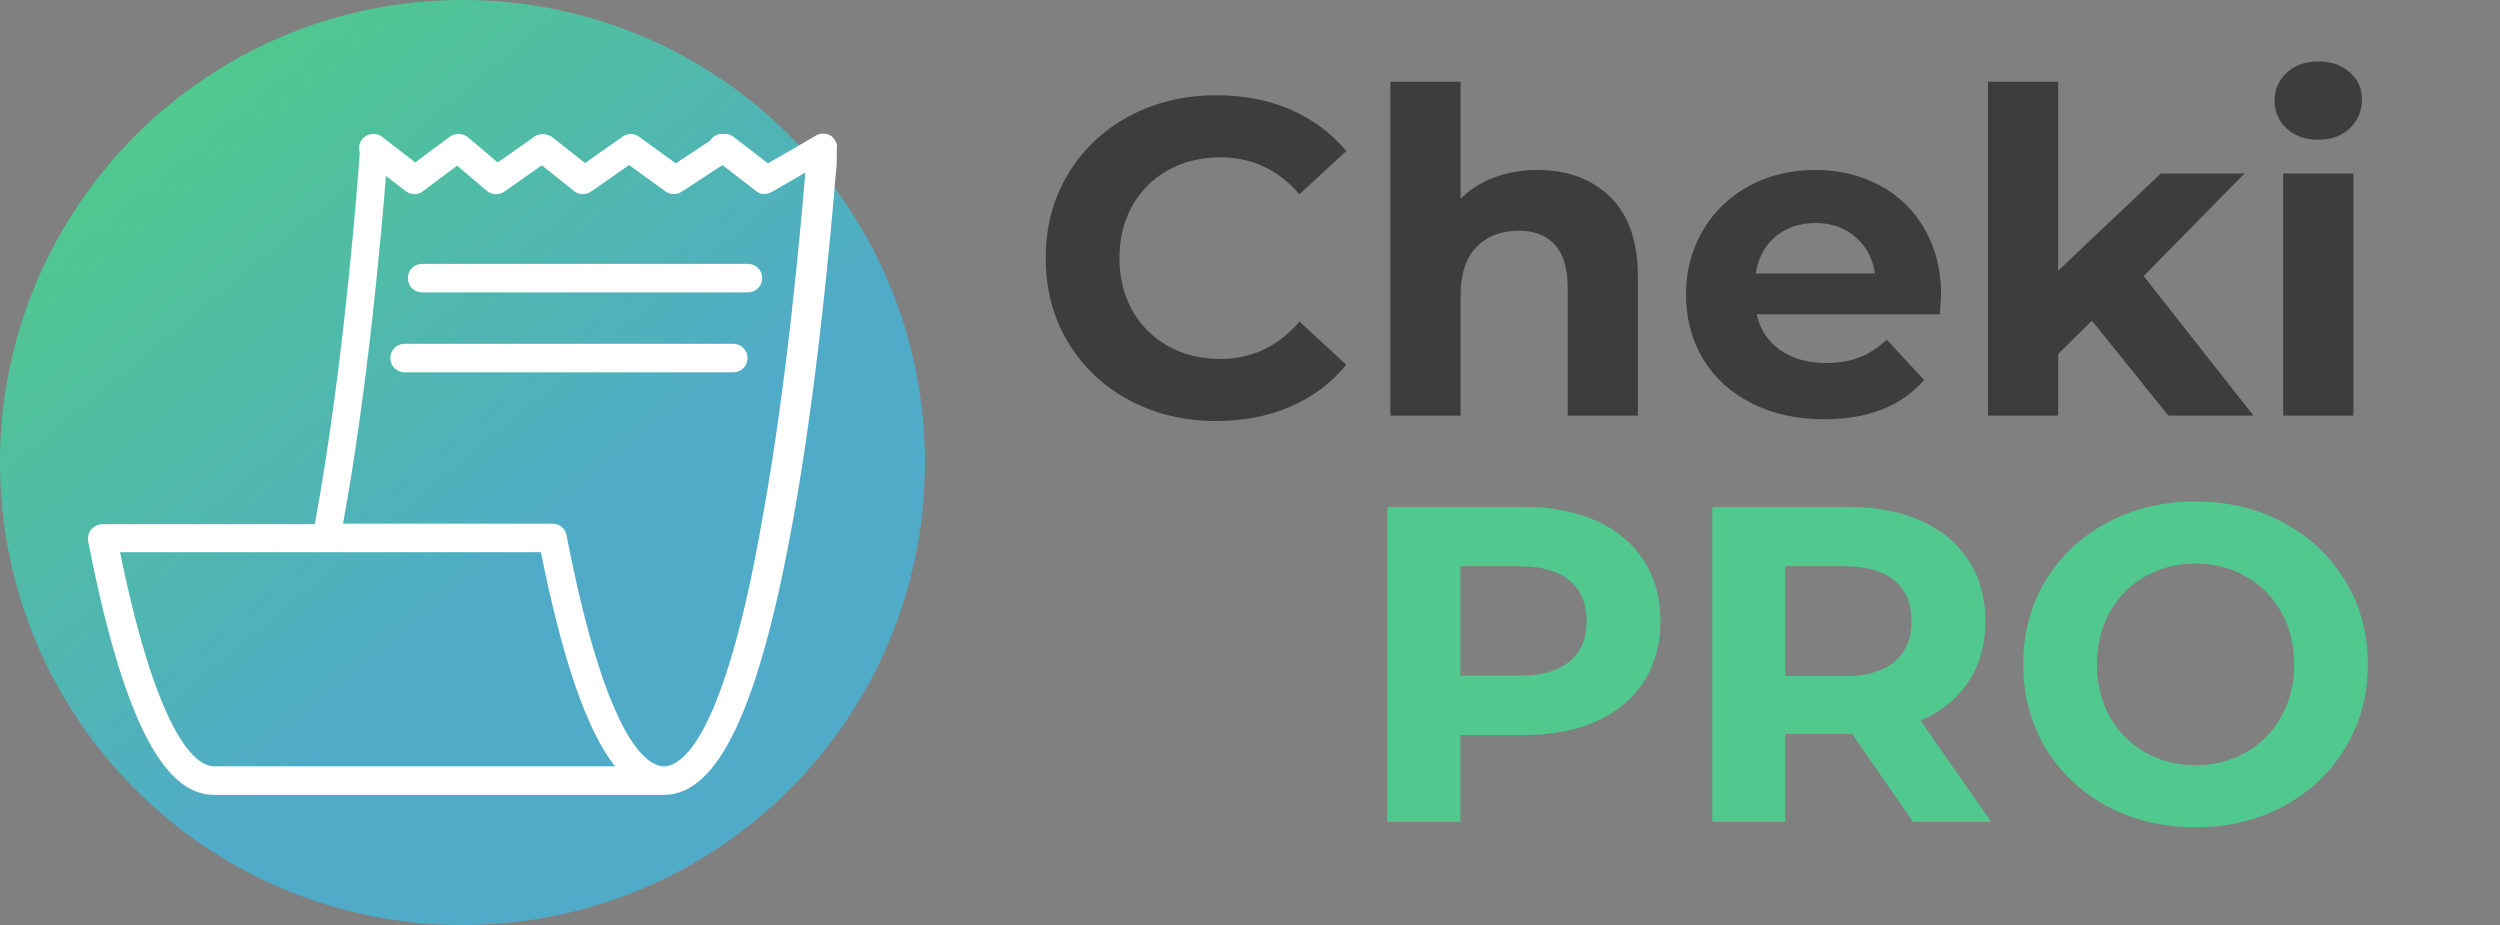
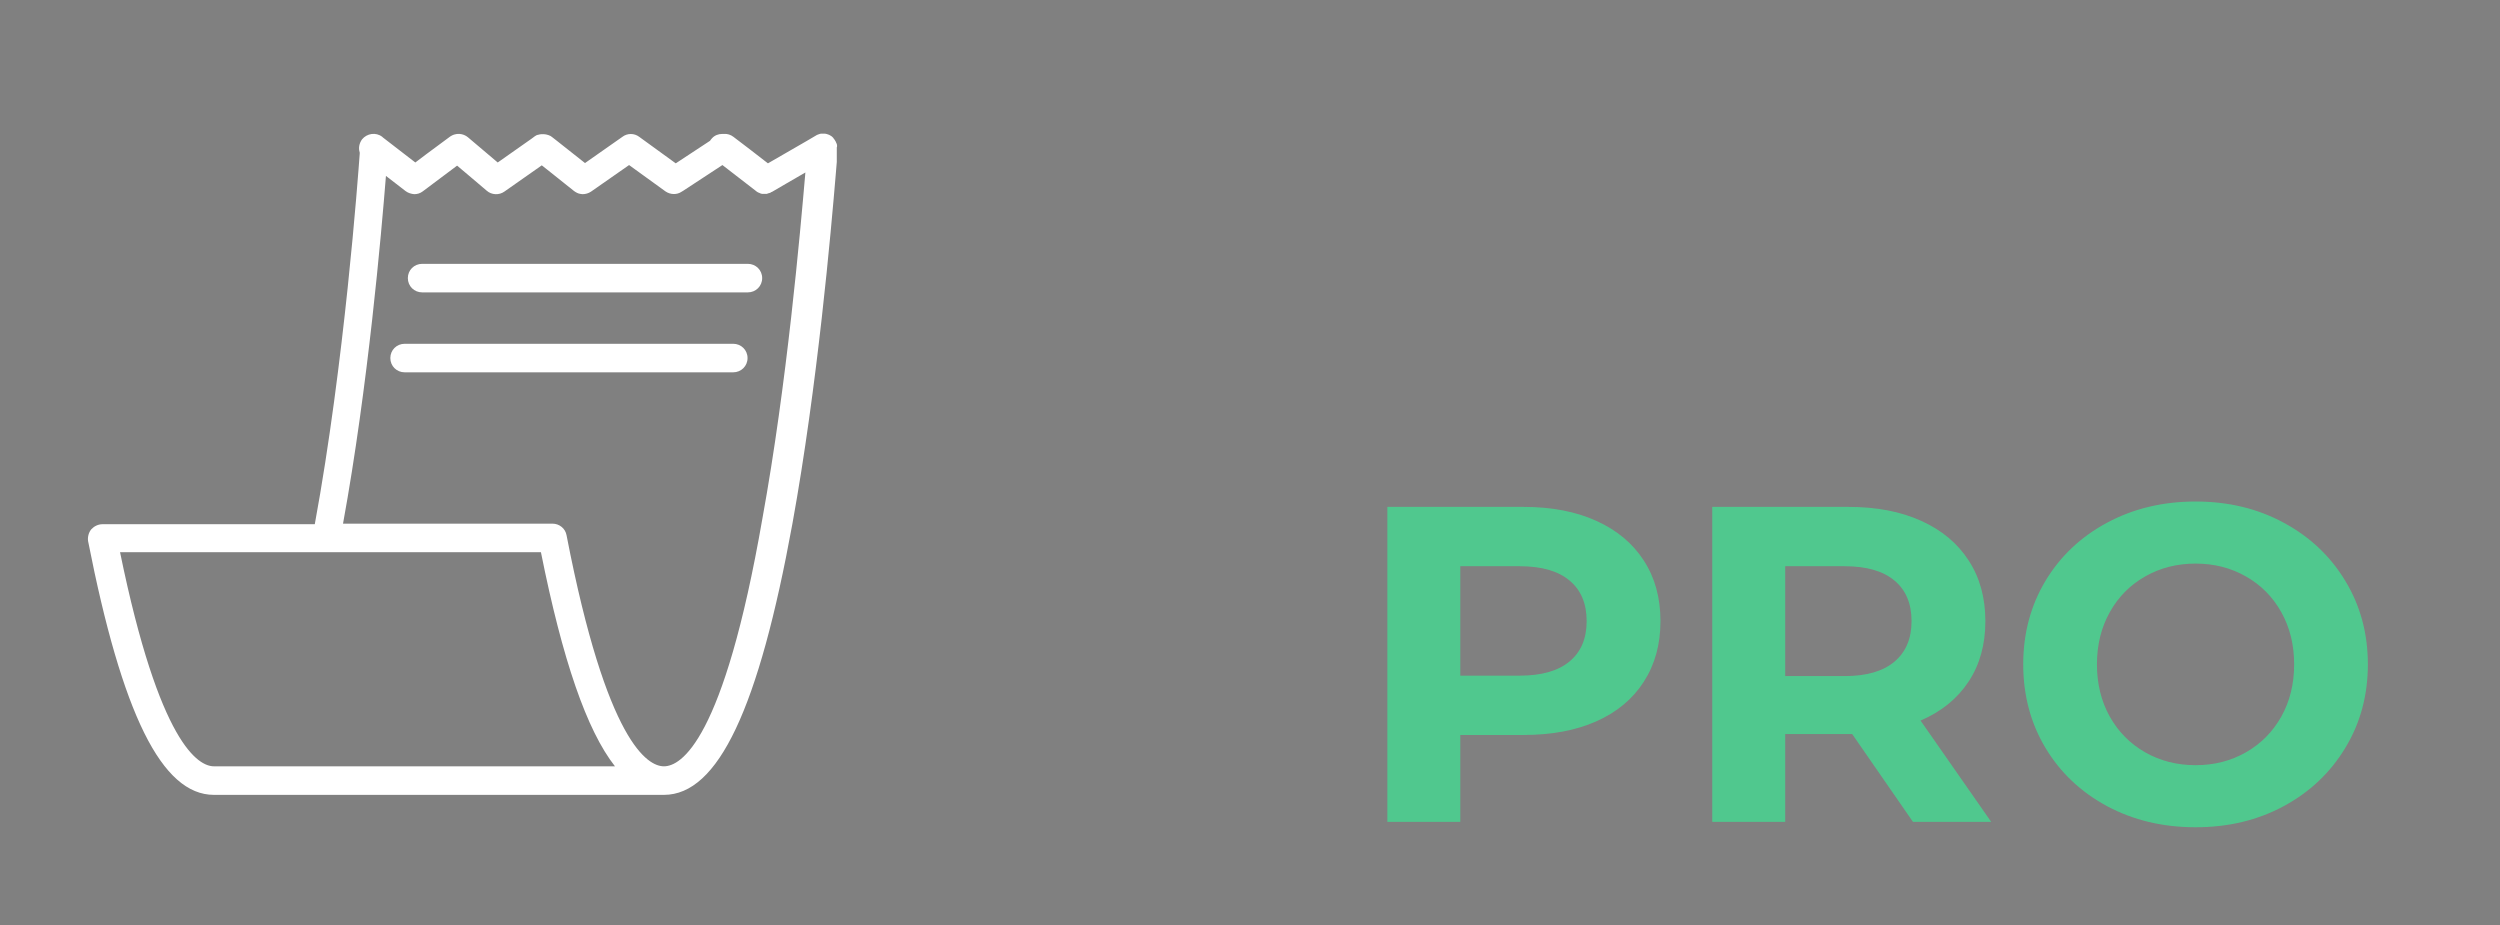
<svg xmlns="http://www.w3.org/2000/svg" width="800" height="296" viewBox="0 0 800 296" fill="none">
  <rect x="0" y="0" width="800" height="296" fill="#808080" stroke="none" />
  <desc>
			Created with Pixso.
	</desc>
  <defs>
    <linearGradient id="paint_linear_30_7_0" x1="49.929" y1="38.005" x2="170.405" y2="183.351" gradientUnits="userSpaceOnUse">
      <stop stop-color="#50C88E" />
      <stop offset="1" stop-color="#50ABC8" />
    </linearGradient>
  </defs>
-   <path id="Cheki" d="M389.188 134.723Q373.789 134.723 361.309 128.043Q348.863 121.328 341.727 109.445Q334.625 97.562 334.625 82.586Q334.625 67.609 341.727 55.762Q348.863 43.879 361.309 37.199Q373.789 30.484 389.328 30.484Q402.441 30.484 413.023 35.09Q423.605 39.695 430.812 48.344L415.836 62.16Q405.605 50.348 390.488 50.348Q381.137 50.348 373.789 54.461Q366.441 58.539 362.328 65.887Q358.215 73.234 358.215 82.586Q358.215 91.973 362.328 99.32Q366.441 106.633 373.789 110.746Q381.137 114.859 390.488 114.859Q405.605 114.859 415.836 102.906L430.812 116.723Q423.605 125.512 412.953 130.117Q402.301 134.723 389.188 134.723ZM491.997 54.391Q506.411 54.391 515.271 63.039Q524.13 71.652 524.13 88.633L524.13 133L501.665 133L501.665 92.113Q501.665 82.902 497.622 78.367Q493.579 73.832 485.95 73.832Q477.478 73.832 472.415 79.106Q467.388 84.344 467.388 94.68L467.388 133L444.923 133L444.923 26.16L467.388 26.16L467.388 63.602Q471.853 59.137 478.181 56.781Q484.509 54.391 491.997 54.391ZM621.158 94.539Q621.158 94.996 620.736 100.586L562.131 100.586Q563.713 107.793 569.619 111.977Q575.525 116.16 584.315 116.16Q590.361 116.16 595.037 114.367Q599.713 112.539 603.756 108.672L615.709 121.609Q604.775 134.16 583.752 134.16Q570.639 134.16 560.549 129.062Q550.459 123.93 544.975 114.859Q539.525 105.789 539.525 94.258Q539.525 82.902 544.904 73.762Q550.318 64.586 559.74 59.488Q569.197 54.391 580.869 54.391Q592.225 54.391 601.436 59.277Q610.647 64.164 615.885 73.305Q621.158 82.445 621.158 94.539ZM581.01 71.371Q573.381 71.371 568.178 75.695Q563.01 80.019 561.85 87.508L599.994 87.508Q598.869 80.16 593.666 75.766Q588.498 71.371 581.01 71.371ZM669.413 102.625L658.62 113.277L658.62 133L636.155 133L636.155 26.16L658.62 26.16L658.62 86.629L691.456 55.516L718.245 55.516L685.971 88.352L721.128 133L693.882 133L669.413 102.625ZM730.619 55.516L753.084 55.516L753.084 133L730.619 133L730.619 55.516ZM741.834 44.723Q735.646 44.723 731.744 41.137Q727.877 37.516 727.877 32.207Q727.877 26.863 731.744 23.277Q735.646 19.656 741.834 19.656Q748.021 19.656 751.924 23.137Q755.826 26.582 755.826 31.785Q755.826 37.375 751.924 41.066Q748.021 44.723 741.834 44.723Z" fill="#3D3D3D" fill-opacity="1" fill-rule="evenodd" />
  <path id="PRO" d="M487.582 162.207Q500.977 162.207 510.82 166.672Q520.699 171.137 526.008 179.363Q531.352 187.555 531.352 198.77Q531.352 209.879 526.008 218.176Q520.699 226.438 510.82 230.832Q500.977 235.191 487.582 235.191L467.297 235.191L467.297 263L443.953 263L443.953 162.207L487.582 162.207ZM486.281 216.207Q496.793 216.207 502.242 211.672Q507.727 207.137 507.727 198.77Q507.727 190.297 502.242 185.762Q496.793 181.191 486.281 181.191L467.297 181.191L467.297 216.207L486.281 216.207ZM612.152 263L592.71 234.91L591.55 234.91L571.265 234.91L571.265 263L547.921 263L547.921 162.207L591.55 162.207Q604.945 162.207 614.788 166.672Q624.667 171.137 629.976 179.363Q635.32 187.555 635.32 198.77Q635.32 210.02 629.906 218.176Q624.527 226.297 614.577 230.586L637.183 263L612.152 263ZM611.695 198.77Q611.695 190.297 606.21 185.762Q600.761 181.191 590.249 181.191L571.265 181.191L571.265 216.348L590.249 216.348Q600.761 216.348 606.21 211.742Q611.695 207.137 611.695 198.77ZM702.593 264.723Q686.878 264.723 674.257 257.973Q661.671 251.188 654.535 239.305Q647.433 227.422 647.433 212.586Q647.433 197.785 654.535 185.902Q661.671 174.02 674.257 167.27Q686.878 160.484 702.593 160.484Q718.273 160.484 730.788 167.27Q743.339 174.02 750.511 185.902Q757.718 197.785 757.718 212.586Q757.718 227.422 750.511 239.305Q743.339 251.188 730.788 257.973Q718.273 264.723 702.593 264.723ZM702.593 244.859Q711.488 244.859 718.695 240.746Q725.902 236.633 730.015 229.32Q734.128 221.973 734.128 212.586Q734.128 203.234 730.015 195.887Q725.902 188.539 718.695 184.461Q711.488 180.348 702.593 180.348Q693.663 180.348 686.456 184.461Q679.249 188.539 675.136 195.887Q671.023 203.234 671.023 212.586Q671.023 221.973 675.136 229.32Q679.249 236.633 686.456 240.746Q693.663 244.859 702.593 244.859Z" fill="#50C88E" fill-opacity="1" fill-rule="evenodd" />
-   <path id="path" d="M147.999 0C66.262 0 0 66.262 0 147.999C0 229.738 66.262 296 147.999 296C229.738 295.998 296 229.737 296 147.999C295.999 66.262 229.736 0 147.999 0Z" fill="url(#paint_linear_30_7_0)" fill-opacity="1" fill-rule="evenodd" />
-   <path id="path" d="M267.863 46.697L267.863 46.605C267.863 46.331 267.771 46.057 267.679 45.874C267.679 45.783 267.586 45.692 267.586 45.692C267.494 45.417 267.402 45.235 267.219 44.961C267.126 44.779 266.942 44.505 266.757 44.322C266.757 44.23 266.665 44.23 266.665 44.139C266.481 43.956 266.296 43.773 266.112 43.591C266.112 43.591 266.112 43.591 266.02 43.591C265.927 43.499 265.743 43.408 265.651 43.316C265.559 43.316 265.466 43.225 265.466 43.225C265.374 43.225 265.374 43.134 265.282 43.134C264.821 42.951 264.269 42.768 263.807 42.768C263.715 42.768 263.623 42.768 263.623 42.768C263.439 42.768 263.162 42.768 262.978 42.768C262.885 42.768 262.885 42.768 262.793 42.768C262.517 42.768 262.332 42.859 262.055 42.951C261.963 42.951 261.871 43.042 261.779 43.042C261.502 43.134 261.319 43.225 261.042 43.408L258.092 45.143L245.739 52.27L239.839 47.702L234.677 43.773C233.847 43.134 232.741 42.768 231.727 42.859C231.635 42.859 231.451 42.859 231.358 42.859C231.266 42.859 231.174 42.859 231.082 42.859C229.883 42.859 228.685 43.316 227.855 44.23C227.579 44.505 227.394 44.779 227.21 45.053L216.24 52.27L204.532 43.773C202.966 42.585 200.753 42.585 199.186 43.773L187.202 52.178L178.075 44.961L176.785 43.956C176.693 43.865 176.509 43.773 176.416 43.682C176.324 43.591 176.232 43.591 176.14 43.499L176.048 43.499C175.218 43.042 174.204 42.859 173.282 42.951C173.19 42.951 173.098 42.951 173.098 42.951C172.913 42.951 172.729 43.042 172.544 43.042C172.452 43.042 172.36 43.134 172.175 43.134C172.083 43.134 171.899 43.225 171.807 43.225C171.714 43.225 171.714 43.316 171.622 43.316C171.439 43.408 171.346 43.499 171.162 43.591L170.055 44.413L159.27 51.996L149.775 43.956C148.576 42.951 146.917 42.585 145.442 43.042L145.35 43.042C144.889 43.225 144.428 43.408 144.059 43.682L136.408 49.346L132.905 51.996L122.488 43.956L122.303 43.773C120.276 42.221 117.418 42.677 115.851 44.596C114.929 45.874 114.652 47.428 115.113 48.798L115.113 49.163C114.56 56.655 110.228 116.13 100.733 167.748L32.792 167.748C31.41 167.748 30.119 168.388 29.198 169.393C28.368 170.398 27.999 171.859 28.183 173.139C39.061 228.503 51.783 254.357 68.468 254.357L212.46 254.357C229.791 254.357 242.789 226.766 253.575 167.566C261.594 123.439 265.927 73.922 267.494 55.193L267.771 51.813C267.771 51.721 267.771 51.539 267.771 51.447L267.771 47.154C267.863 46.971 267.863 46.88 267.863 46.697ZM212.46 245.221C207.39 245.221 194.208 238.003 181.302 171.312C180.933 169.118 178.997 167.566 176.785 167.566L109.767 167.566C117.787 123.621 122.028 74.653 123.502 56.29L129.771 61.132C130.601 61.771 131.614 62.046 132.536 62.137C133.551 62.137 134.472 61.863 135.302 61.223L146.272 53.001L150.605 56.655L155.767 61.04C157.334 62.41 159.731 62.502 161.39 61.315L173.374 52.909L176.14 55.102L183.699 61.132C184.344 61.589 184.99 61.954 185.727 62.046C185.912 62.046 186.187 62.137 186.372 62.137C187.386 62.137 188.308 61.863 189.137 61.315L201.306 52.818L212.921 61.223C214.489 62.32 216.609 62.41 218.175 61.315L218.636 61.04L231.174 52.818L242.051 61.223L242.144 61.315C242.328 61.406 242.42 61.497 242.605 61.589C242.697 61.589 242.789 61.68 242.881 61.68C242.974 61.771 243.158 61.771 243.25 61.863C243.342 61.863 243.435 61.954 243.527 61.954C243.619 61.954 243.804 62.046 243.896 62.046C243.988 62.046 244.08 62.046 244.171 62.046C244.264 62.046 244.448 62.046 244.54 62.046C244.633 62.046 244.633 62.046 244.725 62.046C244.817 62.046 244.909 62.046 244.909 62.046C245.001 62.046 245.094 62.046 245.186 62.046C245.278 62.046 245.462 62.046 245.555 61.954C245.647 61.954 245.739 61.954 245.831 61.863C245.924 61.863 246.108 61.771 246.2 61.771C246.292 61.771 246.385 61.68 246.477 61.68C246.569 61.68 246.661 61.589 246.753 61.497C246.846 61.497 246.938 61.406 247.029 61.406L251.731 58.665L257.723 55.193C256.063 74.379 251.823 122.799 243.988 165.83C231.543 237.456 217.807 245.221 212.46 245.221ZM68.468 245.221C63.583 245.221 51.045 238.369 38.416 176.702L98.705 176.702L103.406 176.702L108.107 176.702L173.098 176.702C180.012 211.236 187.755 233.71 196.789 245.221L78.148 245.221L68.468 245.221ZM243.896 88.996C243.896 91.554 241.867 93.565 239.286 93.565L135.117 93.565C132.536 93.565 130.509 91.554 130.509 88.996C130.509 86.438 132.536 84.428 135.117 84.428L239.286 84.428C241.867 84.428 243.896 86.438 243.896 88.996ZM239.215 114.577C239.215 117.135 237.187 119.145 234.606 119.145L129.515 119.145C126.934 119.145 124.906 117.135 124.906 114.577C124.906 112.019 126.934 110.009 129.515 110.009L234.606 110.009C237.187 110.009 239.215 112.019 239.215 114.577Z" fill="#FFFFFF" fill-opacity="1" fill-rule="nonzero" />
+   <path id="path" d="M267.863 46.697L267.863 46.605C267.863 46.331 267.771 46.057 267.679 45.874C267.679 45.783 267.586 45.692 267.586 45.692C267.494 45.417 267.402 45.235 267.219 44.961C267.126 44.779 266.942 44.505 266.757 44.322C266.757 44.23 266.665 44.23 266.665 44.139C266.481 43.956 266.296 43.773 266.112 43.591C266.112 43.591 266.112 43.591 266.02 43.591C265.927 43.499 265.743 43.408 265.651 43.316C265.559 43.316 265.466 43.225 265.466 43.225C265.374 43.225 265.374 43.134 265.282 43.134C264.821 42.951 264.269 42.768 263.807 42.768C263.715 42.768 263.623 42.768 263.623 42.768C263.439 42.768 263.162 42.768 262.978 42.768C262.885 42.768 262.885 42.768 262.793 42.768C262.517 42.768 262.332 42.859 262.055 42.951C261.963 42.951 261.871 43.042 261.779 43.042C261.502 43.134 261.319 43.225 261.042 43.408L258.092 45.143L245.739 52.27L239.839 47.702L234.677 43.773C233.847 43.134 232.741 42.768 231.727 42.859C231.635 42.859 231.451 42.859 231.358 42.859C231.266 42.859 231.174 42.859 231.082 42.859C229.883 42.859 228.685 43.316 227.855 44.23C227.579 44.505 227.394 44.779 227.21 45.053L216.24 52.27L204.532 43.773C202.966 42.585 200.753 42.585 199.186 43.773L187.202 52.178L178.075 44.961L176.785 43.956C176.693 43.865 176.509 43.773 176.416 43.682C176.324 43.591 176.232 43.591 176.14 43.499C175.218 43.042 174.204 42.859 173.282 42.951C173.19 42.951 173.098 42.951 173.098 42.951C172.913 42.951 172.729 43.042 172.544 43.042C172.452 43.042 172.36 43.134 172.175 43.134C172.083 43.134 171.899 43.225 171.807 43.225C171.714 43.225 171.714 43.316 171.622 43.316C171.439 43.408 171.346 43.499 171.162 43.591L170.055 44.413L159.27 51.996L149.775 43.956C148.576 42.951 146.917 42.585 145.442 43.042L145.35 43.042C144.889 43.225 144.428 43.408 144.059 43.682L136.408 49.346L132.905 51.996L122.488 43.956L122.303 43.773C120.276 42.221 117.418 42.677 115.851 44.596C114.929 45.874 114.652 47.428 115.113 48.798L115.113 49.163C114.56 56.655 110.228 116.13 100.733 167.748L32.792 167.748C31.41 167.748 30.119 168.388 29.198 169.393C28.368 170.398 27.999 171.859 28.183 173.139C39.061 228.503 51.783 254.357 68.468 254.357L212.46 254.357C229.791 254.357 242.789 226.766 253.575 167.566C261.594 123.439 265.927 73.922 267.494 55.193L267.771 51.813C267.771 51.721 267.771 51.539 267.771 51.447L267.771 47.154C267.863 46.971 267.863 46.88 267.863 46.697ZM212.46 245.221C207.39 245.221 194.208 238.003 181.302 171.312C180.933 169.118 178.997 167.566 176.785 167.566L109.767 167.566C117.787 123.621 122.028 74.653 123.502 56.29L129.771 61.132C130.601 61.771 131.614 62.046 132.536 62.137C133.551 62.137 134.472 61.863 135.302 61.223L146.272 53.001L150.605 56.655L155.767 61.04C157.334 62.41 159.731 62.502 161.39 61.315L173.374 52.909L176.14 55.102L183.699 61.132C184.344 61.589 184.99 61.954 185.727 62.046C185.912 62.046 186.187 62.137 186.372 62.137C187.386 62.137 188.308 61.863 189.137 61.315L201.306 52.818L212.921 61.223C214.489 62.32 216.609 62.41 218.175 61.315L218.636 61.04L231.174 52.818L242.051 61.223L242.144 61.315C242.328 61.406 242.42 61.497 242.605 61.589C242.697 61.589 242.789 61.68 242.881 61.68C242.974 61.771 243.158 61.771 243.25 61.863C243.342 61.863 243.435 61.954 243.527 61.954C243.619 61.954 243.804 62.046 243.896 62.046C243.988 62.046 244.08 62.046 244.171 62.046C244.264 62.046 244.448 62.046 244.54 62.046C244.633 62.046 244.633 62.046 244.725 62.046C244.817 62.046 244.909 62.046 244.909 62.046C245.001 62.046 245.094 62.046 245.186 62.046C245.278 62.046 245.462 62.046 245.555 61.954C245.647 61.954 245.739 61.954 245.831 61.863C245.924 61.863 246.108 61.771 246.2 61.771C246.292 61.771 246.385 61.68 246.477 61.68C246.569 61.68 246.661 61.589 246.753 61.497C246.846 61.497 246.938 61.406 247.029 61.406L251.731 58.665L257.723 55.193C256.063 74.379 251.823 122.799 243.988 165.83C231.543 237.456 217.807 245.221 212.46 245.221ZM68.468 245.221C63.583 245.221 51.045 238.369 38.416 176.702L98.705 176.702L103.406 176.702L108.107 176.702L173.098 176.702C180.012 211.236 187.755 233.71 196.789 245.221L78.148 245.221L68.468 245.221ZM243.896 88.996C243.896 91.554 241.867 93.565 239.286 93.565L135.117 93.565C132.536 93.565 130.509 91.554 130.509 88.996C130.509 86.438 132.536 84.428 135.117 84.428L239.286 84.428C241.867 84.428 243.896 86.438 243.896 88.996ZM239.215 114.577C239.215 117.135 237.187 119.145 234.606 119.145L129.515 119.145C126.934 119.145 124.906 117.135 124.906 114.577C124.906 112.019 126.934 110.009 129.515 110.009L234.606 110.009C237.187 110.009 239.215 112.019 239.215 114.577Z" fill="#FFFFFF" fill-opacity="1" fill-rule="nonzero" />
</svg>